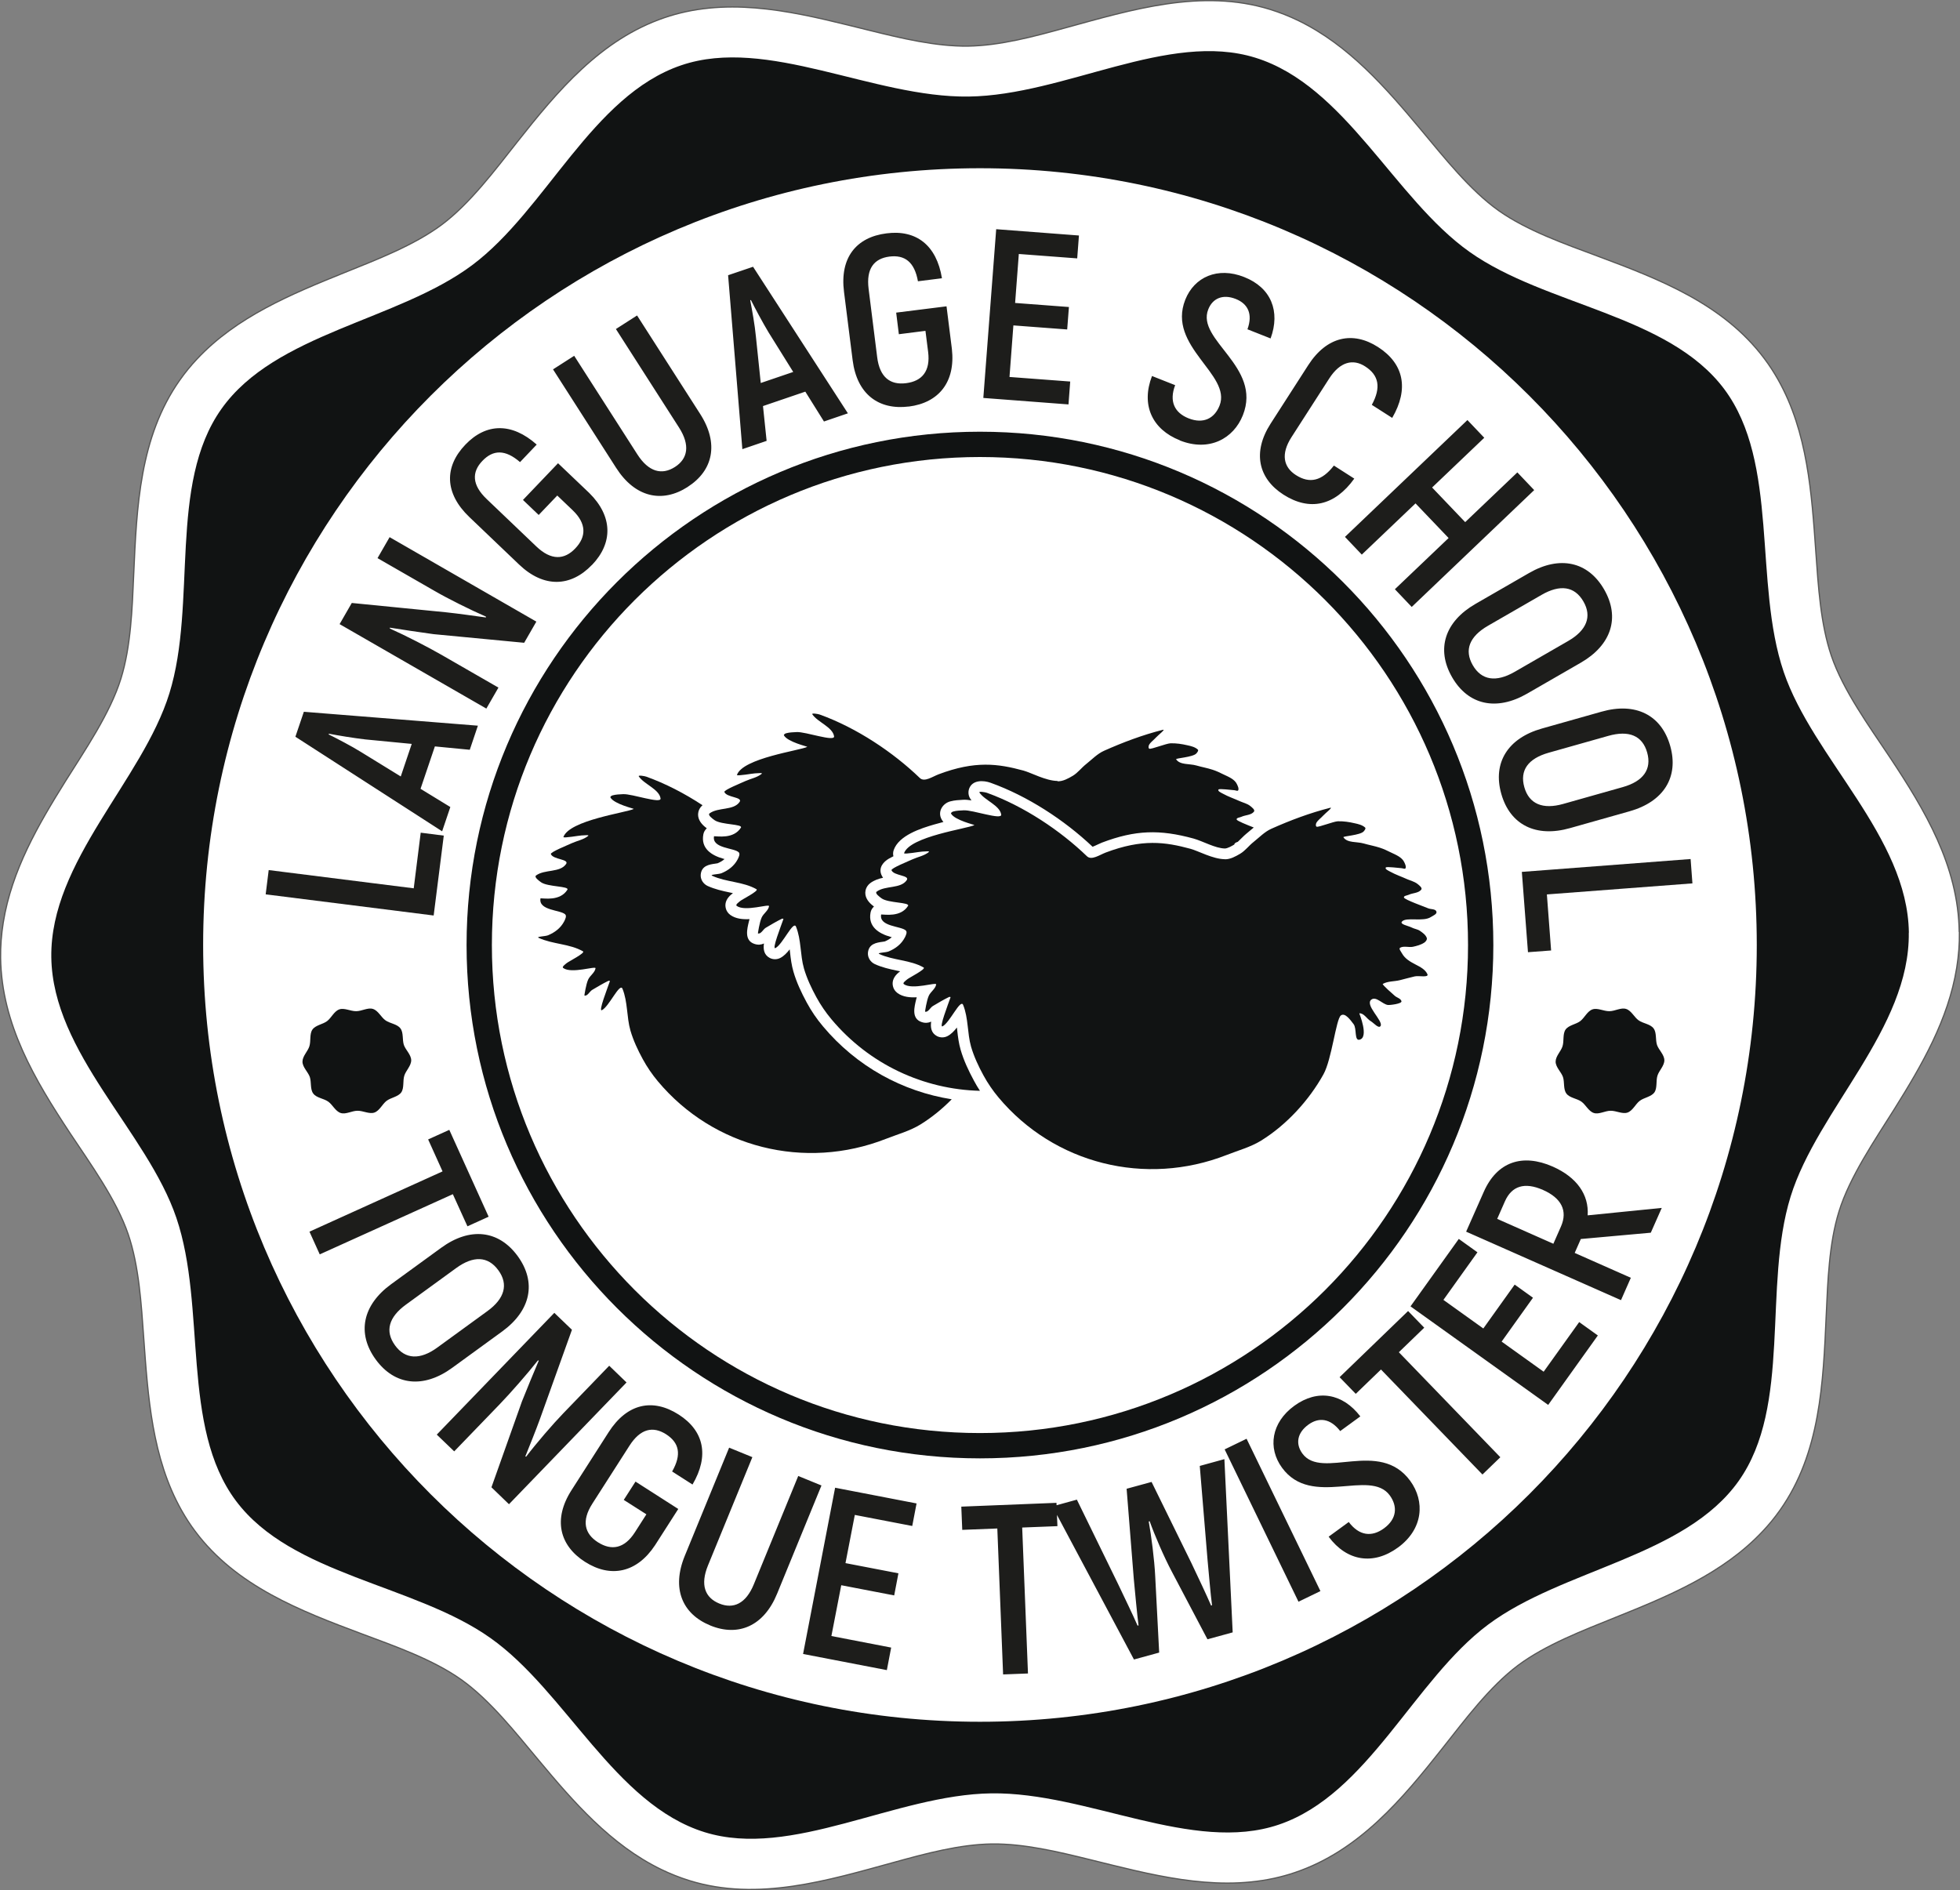
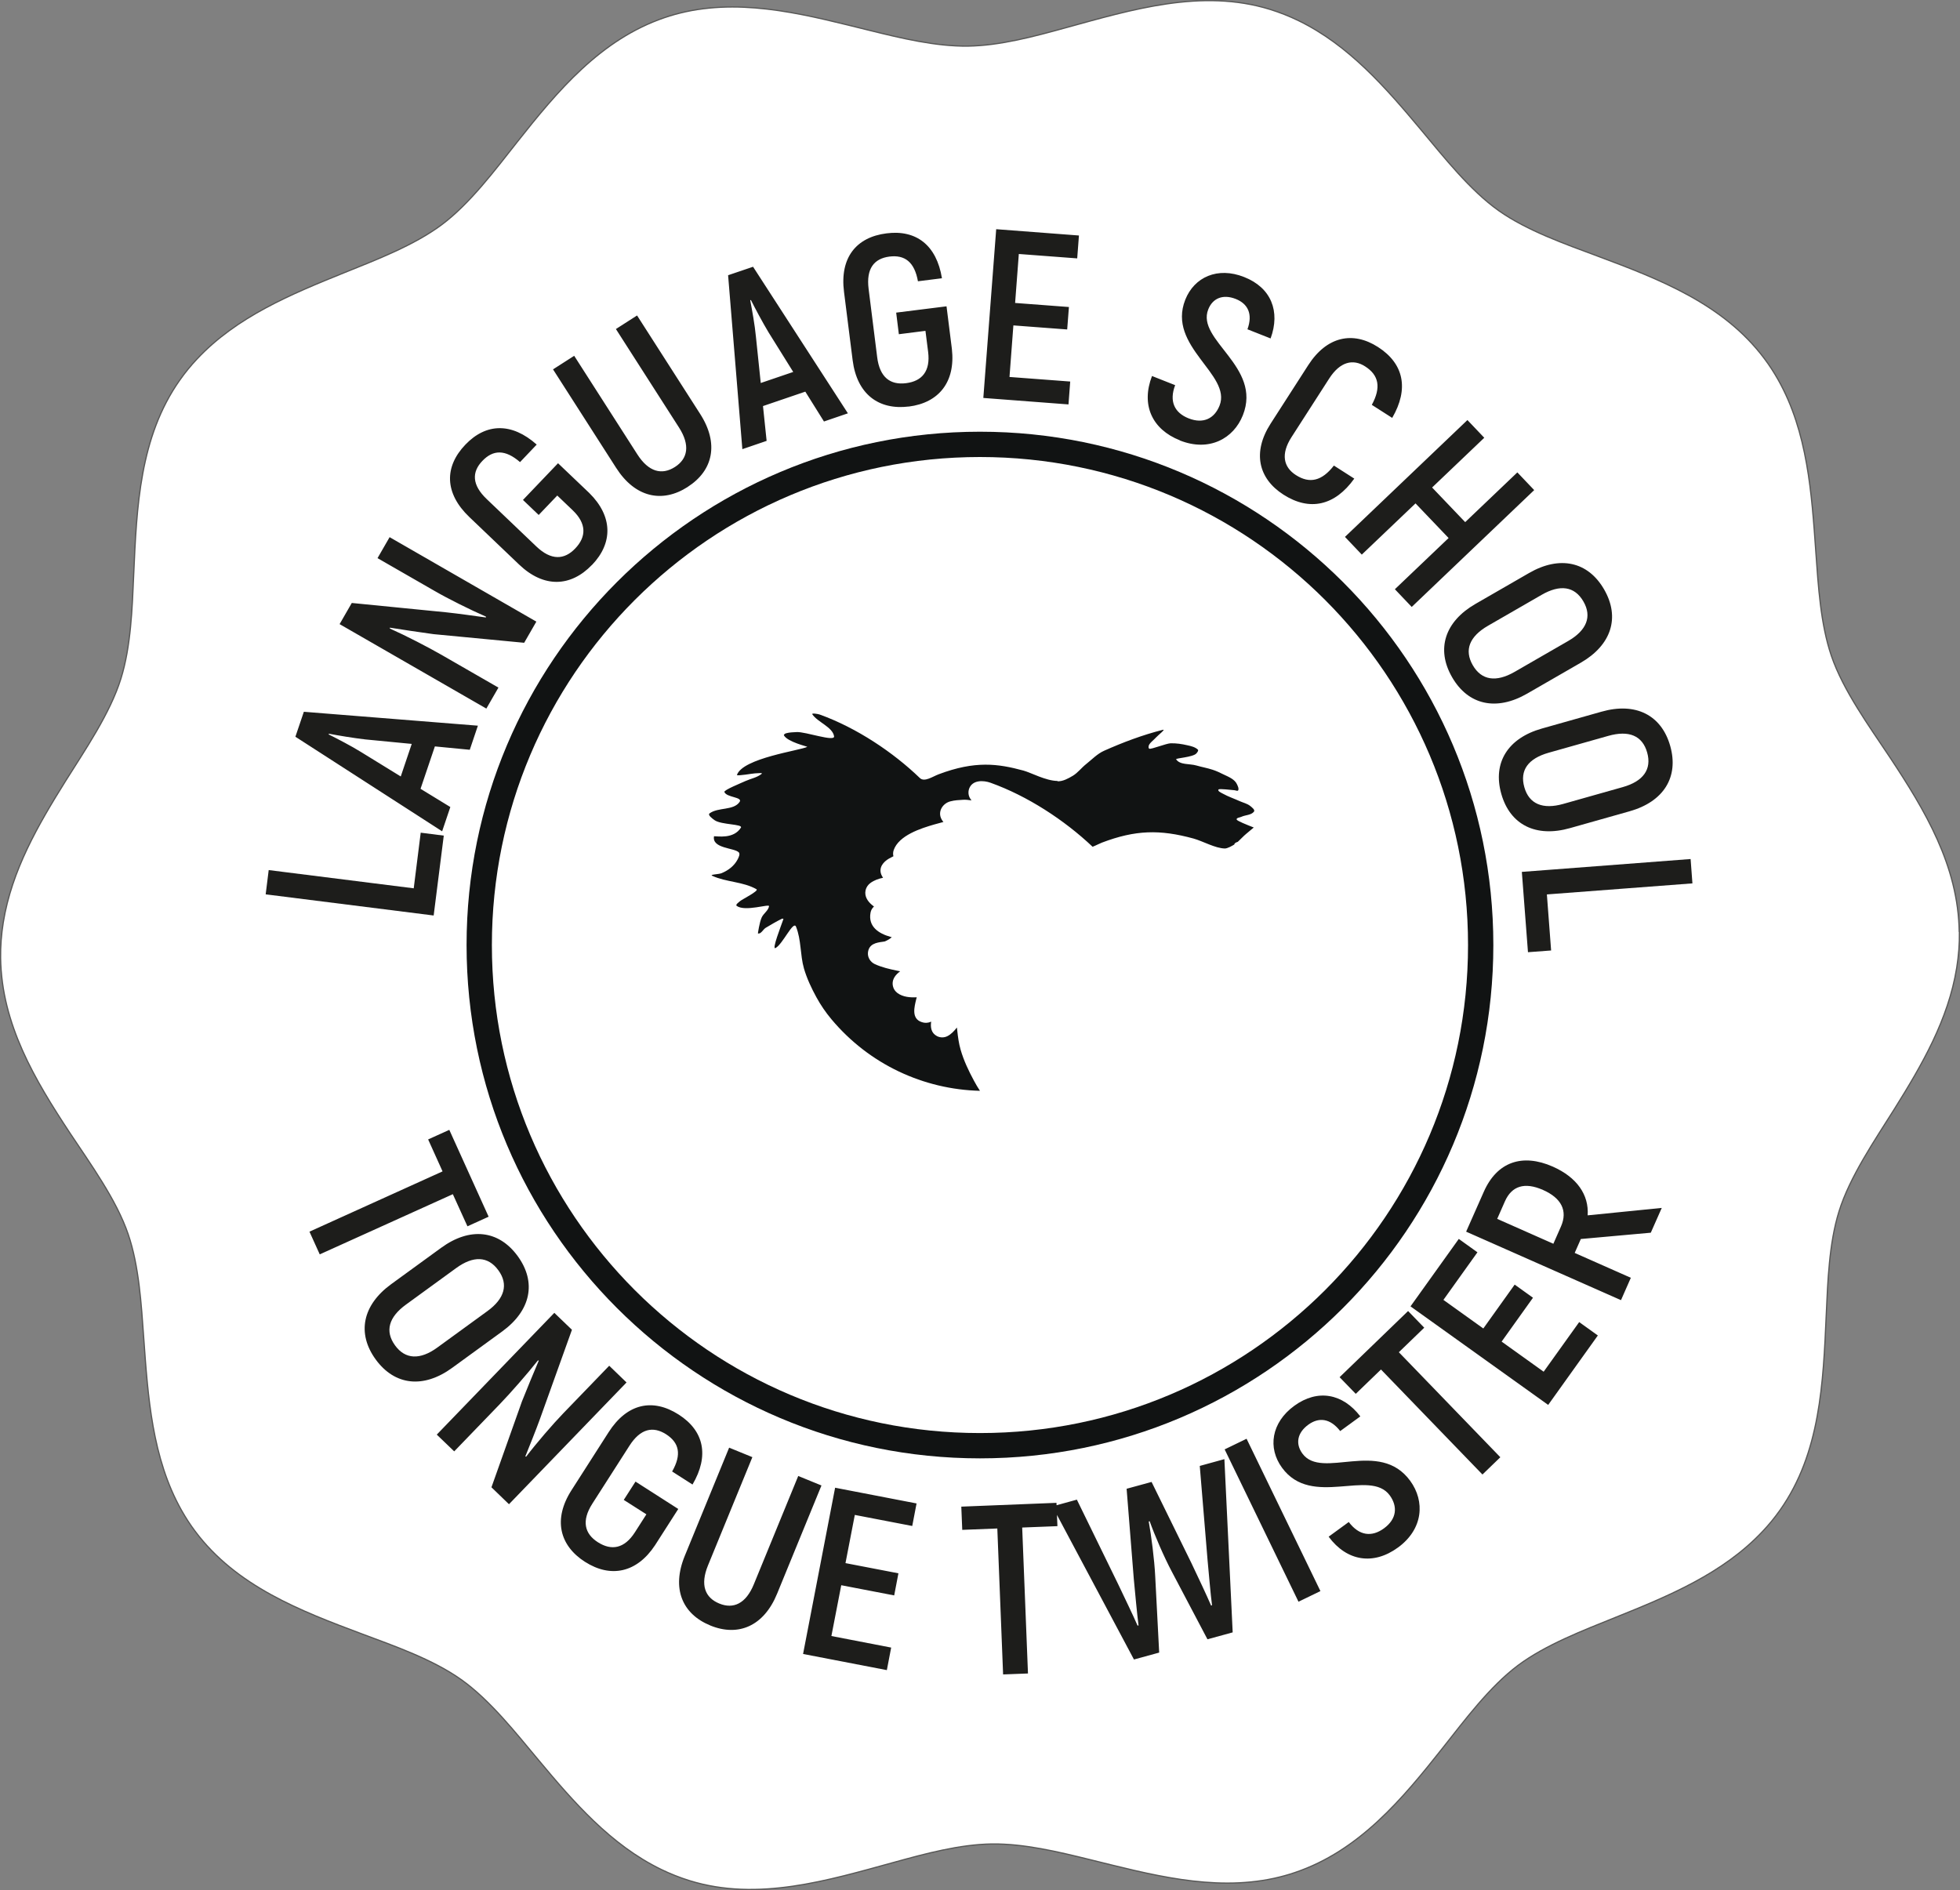
<svg xmlns="http://www.w3.org/2000/svg" id="_Слой_2" data-name="Слой 2" viewBox="0 0 226.93 218.85">
  <rect x="0" y="0" width="226.93" height="218.85" fill="#808080" stroke="none" />
  <defs>
    <style> .cls-1, .cls-2 { fill-rule: evenodd; } .cls-1, .cls-3 { fill: #111313; } .cls-2 { fill: #fff; } .cls-4 { fill: #1d1d1b; } .cls-5 { fill: none; stroke: #575756; stroke-linecap: round; stroke-linejoin: round; stroke-width: .28px; } </style>
  </defs>
  <g id="_Слой_1-2" data-name="Слой 1">
    <path class="cls-5" d="M226.79,107.92c.02,1.38-.09,2.77-.31,4.13-.97,5.99-4.03,11.25-7.2,16.32-2.25,3.59-5.18,7.85-6.43,11.9-1.16,3.73-1.3,8.17-1.48,12.05-.35,7.78-.67,15.91-5.34,22.51-.6.85-1.26,1.66-1.98,2.42-4.6,4.91-10.92,7.51-17.04,9.97-3.71,1.5-8.07,3.16-11.29,5.56-3.29,2.46-6.19,6.36-8.73,9.57-4.69,5.93-9.66,11.9-17.08,14.41-.79.27-1.6.49-2.42.67-7.14,1.54-14.39-.47-21.3-2.17-3.61-.89-7.62-1.86-11.36-1.81-3.73.05-7.72,1.13-11.31,2.12-7.66,2.1-15.77,4.58-23.67,2.13-1.12-.35-2.21-.78-3.26-1.29-5.83-2.83-10.12-7.78-14.2-12.67-2.63-3.14-5.63-6.96-8.98-9.33-3.28-2.32-7.68-3.86-11.43-5.26-7.17-2.68-14.58-5.53-19.33-11.88-.58-.77-1.1-1.58-1.57-2.41-3.42-6.06-3.88-13.16-4.37-19.95-.28-3.88-.54-8.31-1.8-12.01-1.36-4.01-4.4-8.19-6.74-11.72C4.09,125,.25,118.57.14,110.93c-.02-1.38.09-2.76.31-4.12.97-5.99,4.02-11.25,7.19-16.32,2.25-3.59,5.18-7.85,6.43-11.9,1.16-3.73,1.31-8.17,1.48-12.06.35-7.78.67-15.9,5.34-22.5.6-.85,1.26-1.66,1.97-2.41,4.6-4.91,10.92-7.51,17.03-9.98,3.71-1.5,8.07-3.16,11.29-5.56,3.29-2.46,6.19-6.35,8.73-9.56,4.7-5.94,9.66-11.9,17.08-14.42.79-.27,1.6-.49,2.42-.67,7.14-1.54,14.39.47,21.3,2.17,3.61.89,7.62,1.86,11.36,1.81,3.73-.05,7.72-1.13,11.31-2.12,7.66-2.1,15.76-4.58,23.66-2.13,1.12.35,2.21.78,3.26,1.29,5.83,2.83,10.12,7.78,14.2,12.66,2.63,3.14,5.63,6.96,8.98,9.34,3.28,2.32,7.68,3.86,11.43,5.26,7.18,2.68,14.58,5.52,19.33,11.88.58.77,1.1,1.58,1.57,2.41,3.42,6.06,3.88,13.15,4.36,19.94.28,3.88.54,8.32,1.8,12.02,1.36,4.01,4.4,8.19,6.75,11.72,4.09,6.17,7.95,12.6,8.05,20.24Z" />
    <path class="cls-2" d="M226.79,107.92c.02,1.38-.09,2.77-.31,4.13-.97,5.99-4.03,11.25-7.2,16.32-2.25,3.59-5.18,7.85-6.43,11.9-1.16,3.73-1.3,8.17-1.48,12.05-.35,7.78-.67,15.91-5.34,22.51-.6.85-1.26,1.66-1.98,2.42-4.6,4.91-10.92,7.51-17.04,9.97-3.71,1.5-8.07,3.16-11.29,5.56-3.29,2.46-6.19,6.36-8.73,9.57-4.69,5.93-9.66,11.9-17.08,14.41-.79.27-1.6.49-2.42.67-7.14,1.54-14.39-.47-21.3-2.17-3.61-.89-7.62-1.86-11.36-1.81-3.73.05-7.72,1.13-11.31,2.12-7.66,2.1-15.77,4.58-23.67,2.13-1.12-.35-2.21-.78-3.26-1.29-5.83-2.83-10.12-7.78-14.2-12.67-2.63-3.14-5.63-6.96-8.98-9.33-3.28-2.32-7.68-3.86-11.43-5.26-7.17-2.68-14.58-5.53-19.33-11.88-.58-.77-1.1-1.58-1.57-2.41-3.42-6.06-3.88-13.16-4.37-19.95-.28-3.88-.54-8.31-1.8-12.01-1.36-4.01-4.4-8.19-6.74-11.72C4.09,125,.25,118.57.14,110.93c-.02-1.38.09-2.76.31-4.12.97-5.99,4.02-11.25,7.19-16.32,2.25-3.59,5.18-7.85,6.43-11.9,1.16-3.73,1.31-8.17,1.48-12.06.35-7.78.67-15.9,5.34-22.5.6-.85,1.26-1.66,1.97-2.41,4.6-4.91,10.92-7.51,17.03-9.98,3.71-1.5,8.07-3.16,11.29-5.56,3.29-2.46,6.19-6.35,8.73-9.56,4.7-5.94,9.66-11.9,17.08-14.42.79-.27,1.6-.49,2.42-.67,7.14-1.54,14.39.47,21.3,2.17,3.61.89,7.62,1.86,11.36,1.81,3.73-.05,7.72-1.13,11.31-2.12,7.66-2.1,15.76-4.58,23.66-2.13,1.12.35,2.21.78,3.26,1.29,5.83,2.83,10.12,7.78,14.2,12.66,2.63,3.14,5.63,6.96,8.98,9.34,3.28,2.32,7.68,3.86,11.43,5.26,7.18,2.68,14.58,5.52,19.33,11.88.58.77,1.1,1.58,1.57,2.41,3.42,6.06,3.88,13.15,4.36,19.94.28,3.88.54,8.32,1.8,12.02,1.36,4.01,4.4,8.19,6.75,11.72,4.09,6.17,7.95,12.6,8.05,20.24" />
    <path class="cls-3" d="M153.42,69.47c-10.23-10.23-24.35-16.55-39.96-16.55s-29.73,6.33-39.96,16.55c-10.23,10.23-16.55,24.35-16.55,39.96s6.33,29.73,16.55,39.96c10.23,10.23,24.35,16.55,39.96,16.55s29.73-6.33,39.96-16.55c10.23-10.23,16.55-24.35,16.55-39.96s-6.33-29.73-16.55-39.96M113.46,49.99c16.41,0,31.27,6.65,42.03,17.41,10.76,10.76,17.41,25.62,17.41,42.03s-6.65,31.27-17.41,42.03c-10.76,10.76-25.62,17.41-42.03,17.41s-31.27-6.65-42.03-17.41c-10.76-10.76-17.41-25.62-17.41-42.03s6.65-31.27,17.41-42.03c10.76-10.76,25.62-17.41,42.03-17.41Z" />
-     <path class="cls-3" d="M113.46,19.48c-49.68,0-89.94,40.27-89.94,89.94s40.27,89.95,89.94,89.95,89.94-40.27,89.94-89.95S163.14,19.48,113.46,19.48M221,108c.15,11.1-10.56,20.5-13.68,30.55-3.23,10.43.16,24.21-6.01,32.93-6.24,8.81-20.4,10.2-29.04,16.66-8.56,6.4-13.87,19.63-24.2,23.14-9.97,3.39-22.19-3.77-33.29-3.62-11.1.15-23.13,7.62-33.19,4.5-10.42-3.23-16.08-16.32-24.81-22.49-8.81-6.24-23.01-7.24-29.47-15.89-6.4-8.56-3.38-22.42-6.89-32.76-3.38-9.97-14.33-19.08-14.48-30.18-.15-11.1,10.56-20.5,13.67-30.55,3.23-10.43-.16-24.21,6.02-32.93,6.23-8.81,20.4-10.2,29.04-16.66,8.56-6.4,13.87-19.63,24.2-23.14,9.97-3.39,22.19,3.77,33.29,3.62,11.1-.15,23.13-7.62,33.18-4.5,10.43,3.23,16.09,16.31,24.81,22.49,8.81,6.24,23.01,7.24,29.48,15.88,6.4,8.56,3.38,22.43,6.89,32.76,3.39,9.97,14.34,19.08,14.49,30.18Z" />
-     <path class="cls-1" d="M81.32,93.23c-2.05-1.35-4.27-2.5-6.5-3.3-.19-.07-.97-.2-.86-.03.6.91,2.36,1.48,2.52,2.55.1.68-3.31-.55-4.34-.49-.41.02-.82.03-1.22.14-.11.03-.3.15-.24.25.43.76,2.76,1.29,2.7,1.32-.81.42-7.48,1.3-8.15,3.26.08.14,1.8-.18,2.1-.19.26,0,.96-.1.76.06-.53.43-1.25.55-1.87.83-.44.21-2.53,1.04-2.44,1.27.26.65,2.16.57,1.76,1.15-.7,1.02-2.47.59-3.47,1.32-.26.19.31.6.57.79.77.55,3.32.44,3.05.87-.84,1.34-2.7.98-3.11.99-.27,1.43,2.33,1.33,2.86,1.86.19.19,0,.57-.12.81-.41.78-1.08,1.28-1.87,1.61-.34.14-1.42.14-1.08.3,1.62.75,3.58.67,5.13,1.56.31.18-1.7,1.19-1.9,1.37-.17.15-.58.42-.39.56.96.7,3.78-.27,3.74.03-.08.51-.63.83-.85,1.3-.27.59-.44,1.85-.44,1.85.35.12.59-.46.91-.65.57-.34,1.26-.75,1.86-1.04.06-.03.2-.02.18.04-.29.85-1.36,3.56-.92,3.35.82-.4,2.07-3.23,2.38-2.48.62,1.52.47,3.26.92,4.84.34,1.16.86,2.27,1.44,3.33.49.9,1.08,1.76,1.74,2.55,6.44,7.69,17,10.35,26.41,6.66,1.35-.53,2.77-.91,4-1.67,1.28-.79,2.51-1.79,3.61-2.91-5.69-.9-11.01-3.79-14.91-8.45-.72-.85-1.35-1.78-1.88-2.76-.62-1.15-1.18-2.33-1.54-3.58-.21-.73-.31-1.47-.39-2.23-.01-.11-.03-.23-.04-.34-.31.4-.68.79-1.1,1-.38.19-.82.19-1.2,0-.67-.35-.78-1-.68-1.68-.32.15-.69.19-1.1.05-1.23-.4-.83-1.8-.64-2.61.02-.09.04-.17.07-.26-.77.04-1.6-.03-2.23-.49-.27-.2-.46-.48-.53-.81-.14-.64.18-1.16.64-1.55.07-.06.13-.11.2-.16-.13-.03-.26-.05-.38-.08-.87-.18-1.73-.38-2.55-.75-.51-.24-.85-.76-.8-1.33.1-1.01.96-1.16,1.72-1.26.07-.01.16-.02.24-.04.3-.13.57-.28.8-.49-.06-.01-.11-.03-.16-.04-1.34-.38-2.6-1.17-2.3-2.8.05-.29.2-.53.4-.72-.08-.06-.15-.12-.23-.18-.51-.43-.9-1.01-.74-1.72.07-.3.24-.57.47-.76" />
    <path class="cls-1" d="M122.43,90.43c-1.35-.02-3.03-.95-3.93-1.2-2.95-.8-5.59-1.17-9.83.43-.69.26-1.64.94-2.17.43-3.08-2.97-7.31-5.81-11.59-7.35-.19-.07-.97-.2-.86-.03.6.91,2.36,1.48,2.52,2.55.1.68-3.31-.55-4.34-.49-.41.02-.82.03-1.22.14-.11.03-.3.15-.24.25.43.76,2.75,1.29,2.7,1.32-.81.42-7.48,1.3-8.15,3.26.08.14,1.8-.18,2.1-.19.26,0,.96-.1.76.06-.53.43-1.25.55-1.87.83-.44.21-2.53,1.04-2.44,1.27.26.65,2.16.57,1.76,1.15-.7,1.02-2.47.59-3.47,1.32-.26.19.31.6.57.79.77.55,3.32.44,3.05.87-.84,1.34-2.7.98-3.11.99-.27,1.43,2.33,1.33,2.86,1.86.19.19,0,.57-.12.81-.41.78-1.08,1.28-1.87,1.61-.34.14-1.42.14-1.08.3,1.62.75,3.58.67,5.13,1.56.31.18-1.7,1.19-1.9,1.37-.17.15-.58.42-.39.56.96.7,3.78-.27,3.74.03-.08.51-.63.83-.85,1.3-.27.59-.44,1.85-.44,1.85.35.12.59-.46.91-.65.57-.34,1.26-.75,1.86-1.04.06-.03.2-.02.18.04-.29.84-1.36,3.56-.92,3.35.82-.4,2.07-3.23,2.38-2.48.62,1.52.47,3.26.92,4.84.34,1.16.86,2.27,1.44,3.33.49.9,1.08,1.76,1.74,2.55,4.38,5.23,10.67,8.13,17.2,8.29-.25-.38-.49-.78-.7-1.18-.62-1.15-1.18-2.33-1.54-3.58-.21-.73-.31-1.47-.39-2.23-.01-.11-.03-.23-.04-.34-.31.4-.68.79-1.1,1-.38.19-.82.19-1.2,0-.67-.35-.78-1-.68-1.68-.32.15-.69.19-1.1.05-1.23-.4-.83-1.8-.64-2.61.02-.09.04-.17.07-.26-.77.04-1.6-.03-2.23-.49-.27-.2-.46-.48-.53-.81-.14-.63.18-1.16.64-1.55.07-.06.13-.11.2-.16-.13-.03-.26-.05-.39-.08-.87-.18-1.73-.38-2.54-.75-.51-.24-.85-.76-.8-1.33.1-1.01.96-1.16,1.72-1.26.07-.01.16-.02.24-.04.3-.13.57-.28.8-.49-.06-.01-.11-.03-.16-.04-1.34-.38-2.6-1.17-2.3-2.8.05-.29.2-.53.4-.71-.08-.06-.15-.12-.23-.18-.51-.43-.9-1.01-.74-1.72.08-.33.28-.62.55-.82.45-.33.95-.5,1.47-.61-.08-.11-.14-.23-.2-.36-.33-.83.24-1.49.9-1.87.16-.09.33-.18.5-.26-.06-.23-.05-.47.03-.71.59-1.71,3.16-2.53,4.73-2.98.34-.1.68-.19,1.03-.28-.08-.09-.15-.19-.21-.3-.5-.89.12-1.86,1.02-2.09.49-.13.97-.15,1.47-.18.29-.02.62.02.97.07-.04-.06-.09-.12-.13-.18-.23-.34-.28-.77-.15-1.16.37-1.05,1.66-1,2.49-.7,4.26,1.53,8.51,4.29,11.81,7.41.32-.12.86-.4,1.08-.48,3.88-1.47,6.7-1.54,10.61-.47,1.08.3,2.51,1.13,3.62,1.15.32,0,.83-.3,1.1-.46,0-.04.01-.08.05-.12.08-.09.2-.15.35-.19.33-.3.67-.68.99-.94.3-.24.58-.49.86-.72-.82-.32-1.94-.77-1.98-.92-.05-.21.36-.23.55-.32.47-.22,1.12-.18,1.45-.59.17-.21-.24-.51-.45-.68-.34-.26-.78-.36-1.17-.53-.66-.3-1.35-.53-1.98-.88-.2-.11-.64-.3-.5-.48.1-.13,1.54.07,1.81.08.16,0,.4.15.47.01.1-.2-.04-.46-.13-.67-.26-.61-1-.89-1.56-1.16-.42-.21-.84-.41-1.28-.55-.61-.2-1.25-.31-1.87-.49-.79-.23-1.91-.04-2.35-.72-.08-.13,1.93-.23,2.34-.67.11-.12.29-.35.17-.46-.32-.29-.78-.4-1.2-.49-.64-.15-1.3-.25-1.96-.23-.49.02-2.2.7-2.44.63-.14-.04-.11-.32-.04-.45.19-.33.53-.55.78-.83.27-.3,1.2-1.01.81-.91-2.33.59-4.59,1.44-6.79,2.42-.79.35-1.41,1.01-2.09,1.55-.53.42-.95.99-1.52,1.34-.54.32-1.14.66-1.77.65" />
-     <path class="cls-1" d="M141.78,99.49c-1.35-.02-3.03-.95-3.93-1.2-2.95-.8-5.59-1.17-9.83.43-.69.26-1.64.94-2.17.43-3.08-2.97-7.31-5.81-11.59-7.35-.19-.07-.97-.2-.86-.03.6.91,2.36,1.48,2.52,2.55.1.68-3.31-.55-4.34-.49-.41.02-.83.03-1.22.14-.11.03-.3.15-.24.25.43.76,2.75,1.29,2.7,1.32-.81.42-7.48,1.3-8.15,3.26.08.14,1.8-.18,2.1-.19.25,0,.96-.1.76.06-.53.43-1.25.55-1.87.83-.44.21-2.53,1.04-2.44,1.27.26.65,2.16.57,1.76,1.15-.7,1.02-2.47.59-3.47,1.32-.26.19.31.6.57.79.77.55,3.32.44,3.05.87-.84,1.34-2.7.98-3.11.99-.27,1.43,2.33,1.33,2.86,1.86.19.19,0,.57-.12.81-.41.78-1.08,1.28-1.87,1.61-.34.14-1.42.14-1.08.3,1.62.75,3.58.67,5.13,1.56.31.18-1.7,1.19-1.9,1.37-.17.15-.58.42-.39.56.96.7,3.78-.27,3.74.03-.08.51-.63.83-.85,1.3-.27.59-.44,1.85-.44,1.85.35.12.59-.46.91-.65.57-.34,1.26-.75,1.86-1.04.06-.03.2-.02.18.04-.29.84-1.35,3.56-.92,3.35.82-.4,2.07-3.23,2.38-2.48.62,1.52.47,3.26.92,4.84.34,1.16.86,2.27,1.44,3.33.49.9,1.08,1.76,1.74,2.55,6.44,7.69,17,10.34,26.41,6.66,1.35-.53,2.77-.91,4-1.67,2.93-1.81,5.54-4.66,7.21-7.67.97-1.74,1.45-6.39,2.02-6.82.48-.36,1.11.54,1.47,1.01.39.51.06,1.96.69,1.8,1.12-.27-.04-3.05-.03-3.05.53-.05.86.63,1.32.9.37.22.94.93,1.15.55.32-.58-1.92-2.47-1.05-3.06.55-.37,1.23.53,1.88.64.19.03,1.67-.13,1.58-.44-.08-.31-.51-.4-.76-.61-.16-.14-1.52-1.32-1.4-1.39.59-.33,1.32-.27,1.97-.43.58-.14,1.15-.31,1.73-.44.48-.11,1.67.18,1.46-.27-.51-1.08-2.24-1.11-2.96-2.43-.1-.19-.38-.51-.19-.62.43-.24,1-.01,1.48-.11.45-.1.91-.22,1.3-.47.18-.12.37-.36.3-.56-.13-.36-.49-.61-.8-.82-.28-.19-.65-.22-.95-.38-.39-.2-1.41-.37-1.12-.69.5-.56,2.46.07,3.36-.53.25-.16.72-.34.63-.62-.1-.33-.64-.25-.95-.38-.32-.14-2.76-1.01-2.81-1.25-.05-.21.36-.23.55-.32.47-.22,1.12-.18,1.45-.59.17-.21-.24-.51-.45-.68-.34-.26-.78-.36-1.17-.53-.66-.3-1.35-.53-1.98-.88-.2-.11-.64-.3-.5-.48.1-.13,1.54.07,1.81.08.16,0,.4.15.47.01.1-.2-.04-.46-.13-.67-.26-.61-1-.89-1.56-1.16-.42-.21-.84-.41-1.28-.55-.61-.2-1.25-.31-1.87-.49-.79-.23-1.91-.04-2.35-.72-.08-.13,1.93-.23,2.34-.67.11-.12.29-.35.17-.46-.32-.29-.78-.4-1.2-.49-.64-.15-1.3-.25-1.96-.23-.49.02-2.2.7-2.44.63-.14-.04-.11-.32-.04-.45.19-.33.53-.55.78-.83.27-.3,1.2-1.01.81-.91-2.33.59-4.59,1.44-6.79,2.42-.79.35-1.41,1.01-2.09,1.55-.53.42-.94.99-1.52,1.34-.54.32-1.15.66-1.77.65" />
    <path class="cls-4" d="M179.09,103.57l16.86-1.28-.21-2.82-19.54,1.49.71,9.3,2.68-.2-.49-6.48ZM176.49,91.16c-.56-1.97.45-3.33,2.82-4l6.9-1.95c2.37-.67,3.95-.04,4.5,1.93.55,1.94-.45,3.33-2.82,4l-6.9,1.95c-2.37.67-3.95.01-4.5-1.93ZM173.82,91.92c1.02,3.61,4.03,5.09,7.96,3.97l6.9-1.95c3.93-1.11,5.72-3.95,4.7-7.56-1.02-3.61-4.03-5.09-7.96-3.97l-6.9,1.95c-3.93,1.11-5.72,3.95-4.7,7.56ZM170.52,77.03c-1.02-1.77-.37-3.34,1.76-4.57l6.21-3.58c2.13-1.23,3.82-1,4.84.77,1.01,1.75.37,3.34-1.76,4.57l-6.21,3.58c-2.14,1.23-3.83.98-4.84-.77ZM168.12,78.41c1.87,3.25,5.15,3.95,8.69,1.91l6.21-3.58c3.54-2.04,4.58-5.23,2.71-8.48-1.87-3.25-5.15-3.95-8.69-1.91l-6.21,3.58c-3.54,2.04-4.58,5.23-2.71,8.48ZM175.68,54.7l-6.04,5.76-3.83-4.01,6.04-5.76-1.95-2.05-14.18,13.53,1.95,2.05,6.22-5.93,3.83,4.01-6.22,5.93,1.95,2.05,14.18-13.53-1.95-2.05ZM148.59,57.27c3.04,1.95,5.96,1.3,8.21-1.85l-2.36-1.51c-1.38,1.78-2.8,2.13-4.4,1.1-1.44-.92-1.77-2.43-.51-4.39l4.36-6.78c1.27-1.98,2.78-2.31,4.17-1.41,1.58,1.01,1.87,2.43.77,4.45l2.36,1.51c1.96-3.37,1.35-6.29-1.65-8.21-2.9-1.86-5.92-1.24-8.07,2.1l-4.36,6.78c-2.13,3.32-1.41,6.35,1.48,8.21ZM136.6,51c3.41,1.35,6.23-.22,7.3-2.92,2.24-5.65-5.42-8.68-4.01-12.25.51-1.3,1.7-1.8,3.19-1.21,1.41.56,1.99,1.75,1.35,3.51l2.68,1.06c1.15-3.13.07-5.88-3.06-7.11-3.07-1.22-5.78,0-6.82,2.63-2.14,5.42,5.4,8.64,3.97,12.26-.58,1.46-1.85,2.16-3.59,1.47-1.61-.64-2.27-1.95-1.55-3.84l-2.68-1.06c-1.29,3.34,0,6.17,3.23,7.45ZM116.88,43.65l.45-5.97,6.23.47.2-2.6-6.23-.47.43-5.67,6.76.51.2-2.65-9.58-.73-1.49,19.54,9.86.75.2-2.65-7.04-.53ZM105.21,47.08c3.5-.44,5.43-2.86,5-6.67l-.62-4.94-5.83.73.31,2.5,3.08-.39.31,2.44c.28,2.22-.7,3.39-2.56,3.62-1.81.23-3.05-.66-3.34-3.02l-.99-7.89c-.3-2.36.63-3.52,2.41-3.75,1.78-.22,2.9.62,3.3,2.86l2.78-.35c-.62-3.82-2.97-5.64-6.41-5.2-3.53.44-5.43,2.83-4.93,6.77l1,7.92c.5,3.94,3.02,5.8,6.52,5.36ZM88.08,44.35l-.56-5.37c-.12-1.32-.46-3.18-.66-4.21l.08-.03c.47.94,1.36,2.61,2.04,3.74l2.86,4.59-3.76,1.28ZM95.39,48.81l2.78-.95-10.98-16.97-2.89.98,1.65,20.14,2.81-.96-.42-4.03,4.9-1.67,2.15,3.44ZM79.62,56.38c2.95-1.89,3.64-5.02,1.45-8.44l-7.31-11.41-2.45,1.57,7.31,11.41c1.31,2.05,1.01,3.61-.47,4.56-1.51.97-3.05.59-4.36-1.46l-7.31-11.41-2.45,1.57,7.31,11.41c2.19,3.42,5.32,4.11,8.29,2.2ZM68.55,65.41c2.44-2.55,2.4-5.64-.33-8.33l-3.61-3.44-4.06,4.25,1.82,1.74,2.15-2.25,1.78,1.7c1.62,1.55,1.6,3.07.3,4.43-1.26,1.32-2.78,1.41-4.5-.23l-5.75-5.49c-1.72-1.64-1.74-3.13-.5-4.42,1.24-1.3,2.64-1.35,4.36.14l1.93-2.03c-2.89-2.57-5.86-2.5-8.26.01-2.46,2.57-2.42,5.62.45,8.37l5.77,5.51c2.88,2.75,6,2.59,8.44.04ZM43.71,64.63l6.63,3.81c1.5.87,4.14,2.19,5.92,2.96v.1c-1.25-.17-3.19-.45-4.62-.6l-10.91-1.08-1.41,2.45,16.99,9.78,1.4-2.43-6.55-3.77c-1.6-.92-4.22-2.27-6.02-3.07v-.1c1.32.22,3.5.53,5.05.75l10.5,1,1.41-2.45-16.99-9.78-1.4,2.43ZM46.4,89.91l-4.6-2.83c-1.12-.7-2.81-1.57-3.75-2.04l.03-.08c1.03.2,2.9.51,4.21.66l5.38.52-1.27,3.77ZM54.39,86.82l.94-2.79-20.15-1.61-.98,2.89,16.99,10.95.95-2.81-3.45-2.11,1.66-4.91,4.04.39ZM47.89,102.86l-16.78-2.11-.35,2.81,19.45,2.45,1.17-9.25-2.67-.34-.81,6.45Z" />
    <path class="cls-4" d="M173.35,141.13l.89-2.02c.79-1.79,2.29-2.26,4.41-1.32,2.13.94,2.88,2.41,2.08,4.23l-.88,2-6.5-2.88ZM191.13,142.74l1.27-2.87-8.58.86c.16-2.38-1.24-4.4-4.03-5.64-3.56-1.57-6.47-.53-7.99,2.9l-2.05,4.63,17.93,7.93,1.14-2.59-6.5-2.88.71-1.61,8.1-.73ZM178.73,158.84l-4.87-3.49,3.63-5.08-2.12-1.52-3.63,5.08-4.62-3.31,3.94-5.51-2.16-1.55-5.59,7.81,15.94,11.41,5.75-8.04-2.16-1.55-4.11,5.74ZM163.03,151.81l-7.93,7.66,1.87,1.93,2.92-2.82,11.75,12.16,2.07-2-11.75-12.16,2.94-2.84-1.87-1.93ZM161.84,179.21c2.97-2.16,3.15-5.38,1.44-7.73-3.57-4.91-10.23-.07-12.49-3.17-.82-1.13-.6-2.4.69-3.34,1.22-.89,2.54-.74,3.69.74l2.33-1.7c-2.03-2.65-4.93-3.2-7.64-1.23-2.67,1.94-3.1,4.88-1.43,7.17,3.43,4.71,10.19.06,12.48,3.21.92,1.27.83,2.72-.68,3.82-1.4,1.02-2.86.87-4.07-.74l-2.33,1.7c2.13,2.88,5.21,3.31,8.02,1.26ZM141.79,167.83l8.55,17.64,2.54-1.23-8.55-17.64-2.54,1.23ZM138.91,169.75l.9,10.87c.14,1.44.35,4.03.52,5.26l-.11.03c-.49-1.14-1.53-3.35-2.28-4.92l-4.61-9.39-2.89.79.83,10.43c.16,1.73.39,4.16.55,5.39l-.11.03c-.49-1.14-1.62-3.47-2.24-4.78l-4.79-9.81-2.83.78,9.44,17.73,2.92-.8-.46-8.85c-.09-1.89-.46-4.75-.75-6.33l.11-.03c.53,1.51,1.67,4.16,2.56,5.83l4.13,7.84,2.92-.8-.96-20.06-2.83.78ZM122.32,174.02l-11.02.44.11,2.69,4.06-.16.67,16.9,2.88-.11-.67-16.9,4.08-.16-.11-2.69ZM96.26,189.44l1.14-5.88,6.13,1.18.49-2.56-6.13-1.18,1.08-5.58,6.65,1.28.5-2.61-9.43-1.82-3.71,19.25,9.7,1.87.5-2.61-6.93-1.34ZM82.23,188.22c3.24,1.33,6.2.09,7.74-3.67l5.14-12.54-2.69-1.1-5.14,12.54c-.92,2.25-2.37,2.9-4,2.23-1.66-.68-2.23-2.16-1.31-4.41l5.14-12.54-2.69-1.1-5.14,12.54c-1.54,3.76-.3,6.72,2.96,8.05ZM67.73,180.85c2.97,1.9,6,1.28,8.11-1.92l2.69-4.2-4.95-3.17-1.36,2.12,2.62,1.67-1.33,2.08c-1.21,1.89-2.71,2.16-4.29,1.15-1.53-.98-1.92-2.46-.64-4.46l4.29-6.7c1.28-2.01,2.74-2.3,4.25-1.34,1.51.97,1.83,2.33.7,4.31l2.36,1.51c1.96-3.33,1.33-6.23-1.6-8.1-3-1.92-5.98-1.3-8.12,2.05l-4.3,6.72c-2.14,3.35-1.39,6.39,1.58,8.29ZM70.54,158.14l-5.31,5.5c-1.21,1.25-3.13,3.48-4.31,5.03l-.1-.02c.47-1.18,1.21-2.99,1.7-4.35l3.7-10.32-2.04-1.96-13.61,14.1,2.02,1.94,5.25-5.44c1.28-1.33,3.22-3.54,4.44-5.09l.1.02c-.53,1.24-1.37,3.27-1.95,4.73l-3.53,9.94,2.03,1.96,13.61-14.1-2.01-1.94ZM45.74,155.79c-1.2-1.65-.73-3.28,1.27-4.73l5.8-4.22c1.99-1.45,3.69-1.4,4.89.25,1.19,1.63.73,3.28-1.27,4.73l-5.8,4.22c-1.99,1.45-3.71,1.38-4.89-.25ZM43.5,157.42c2.21,3.03,5.54,3.38,8.85.97l5.8-4.22c3.31-2.41,4-5.68,1.79-8.72-2.21-3.03-5.54-3.38-8.85-.97l-5.8,4.22c-3.31,2.41-4,5.68-1.79,8.72ZM56.57,140.88l-4.55-10.05-2.45,1.11,1.67,3.7-15.41,6.98,1.19,2.63,15.41-6.97,1.69,3.72,2.45-1.11Z" />
-     <path class="cls-3" d="M47.61,122.77c0,.65-.62,1.2-.8,1.79-.19.61,0,1.42-.35,1.93-.37.52-1.2.6-1.7.98-.5.38-.81,1.15-1.42,1.36-.58.2-1.3-.22-1.95-.21-.65,0-1.35.45-1.94.26-.61-.19-.94-.96-1.45-1.32-.52-.37-1.35-.42-1.73-.93-.38-.5-.2-1.31-.4-1.92-.2-.58-.84-1.12-.85-1.77,0-.65.62-1.2.8-1.79.19-.61,0-1.42.35-1.93.37-.52,1.19-.6,1.7-.98.5-.38.81-1.15,1.42-1.36.58-.2,1.3.22,1.95.21.65,0,1.35-.45,1.94-.26.61.19.94.96,1.45,1.32.52.37,1.35.42,1.73.93.38.5.2,1.31.4,1.92.2.58.84,1.12.85,1.77" />
-     <path class="cls-3" d="M192.7,122.77c0,.65-.62,1.2-.8,1.79-.19.61,0,1.42-.35,1.93-.37.52-1.2.6-1.7.98-.5.38-.81,1.15-1.42,1.36-.58.2-1.3-.22-1.95-.21-.65,0-1.35.45-1.94.26-.61-.19-.94-.96-1.45-1.32-.52-.37-1.35-.42-1.73-.93-.38-.5-.2-1.31-.4-1.92-.2-.58-.84-1.12-.85-1.77,0-.65.62-1.2.8-1.79.19-.61,0-1.42.35-1.93.37-.52,1.2-.6,1.7-.98.5-.38.81-1.15,1.42-1.36.58-.2,1.3.22,1.95.21.65,0,1.35-.45,1.94-.26.61.19.94.96,1.45,1.32.52.37,1.35.42,1.73.93.38.5.2,1.31.4,1.92.2.58.84,1.12.85,1.77" />
  </g>
</svg>